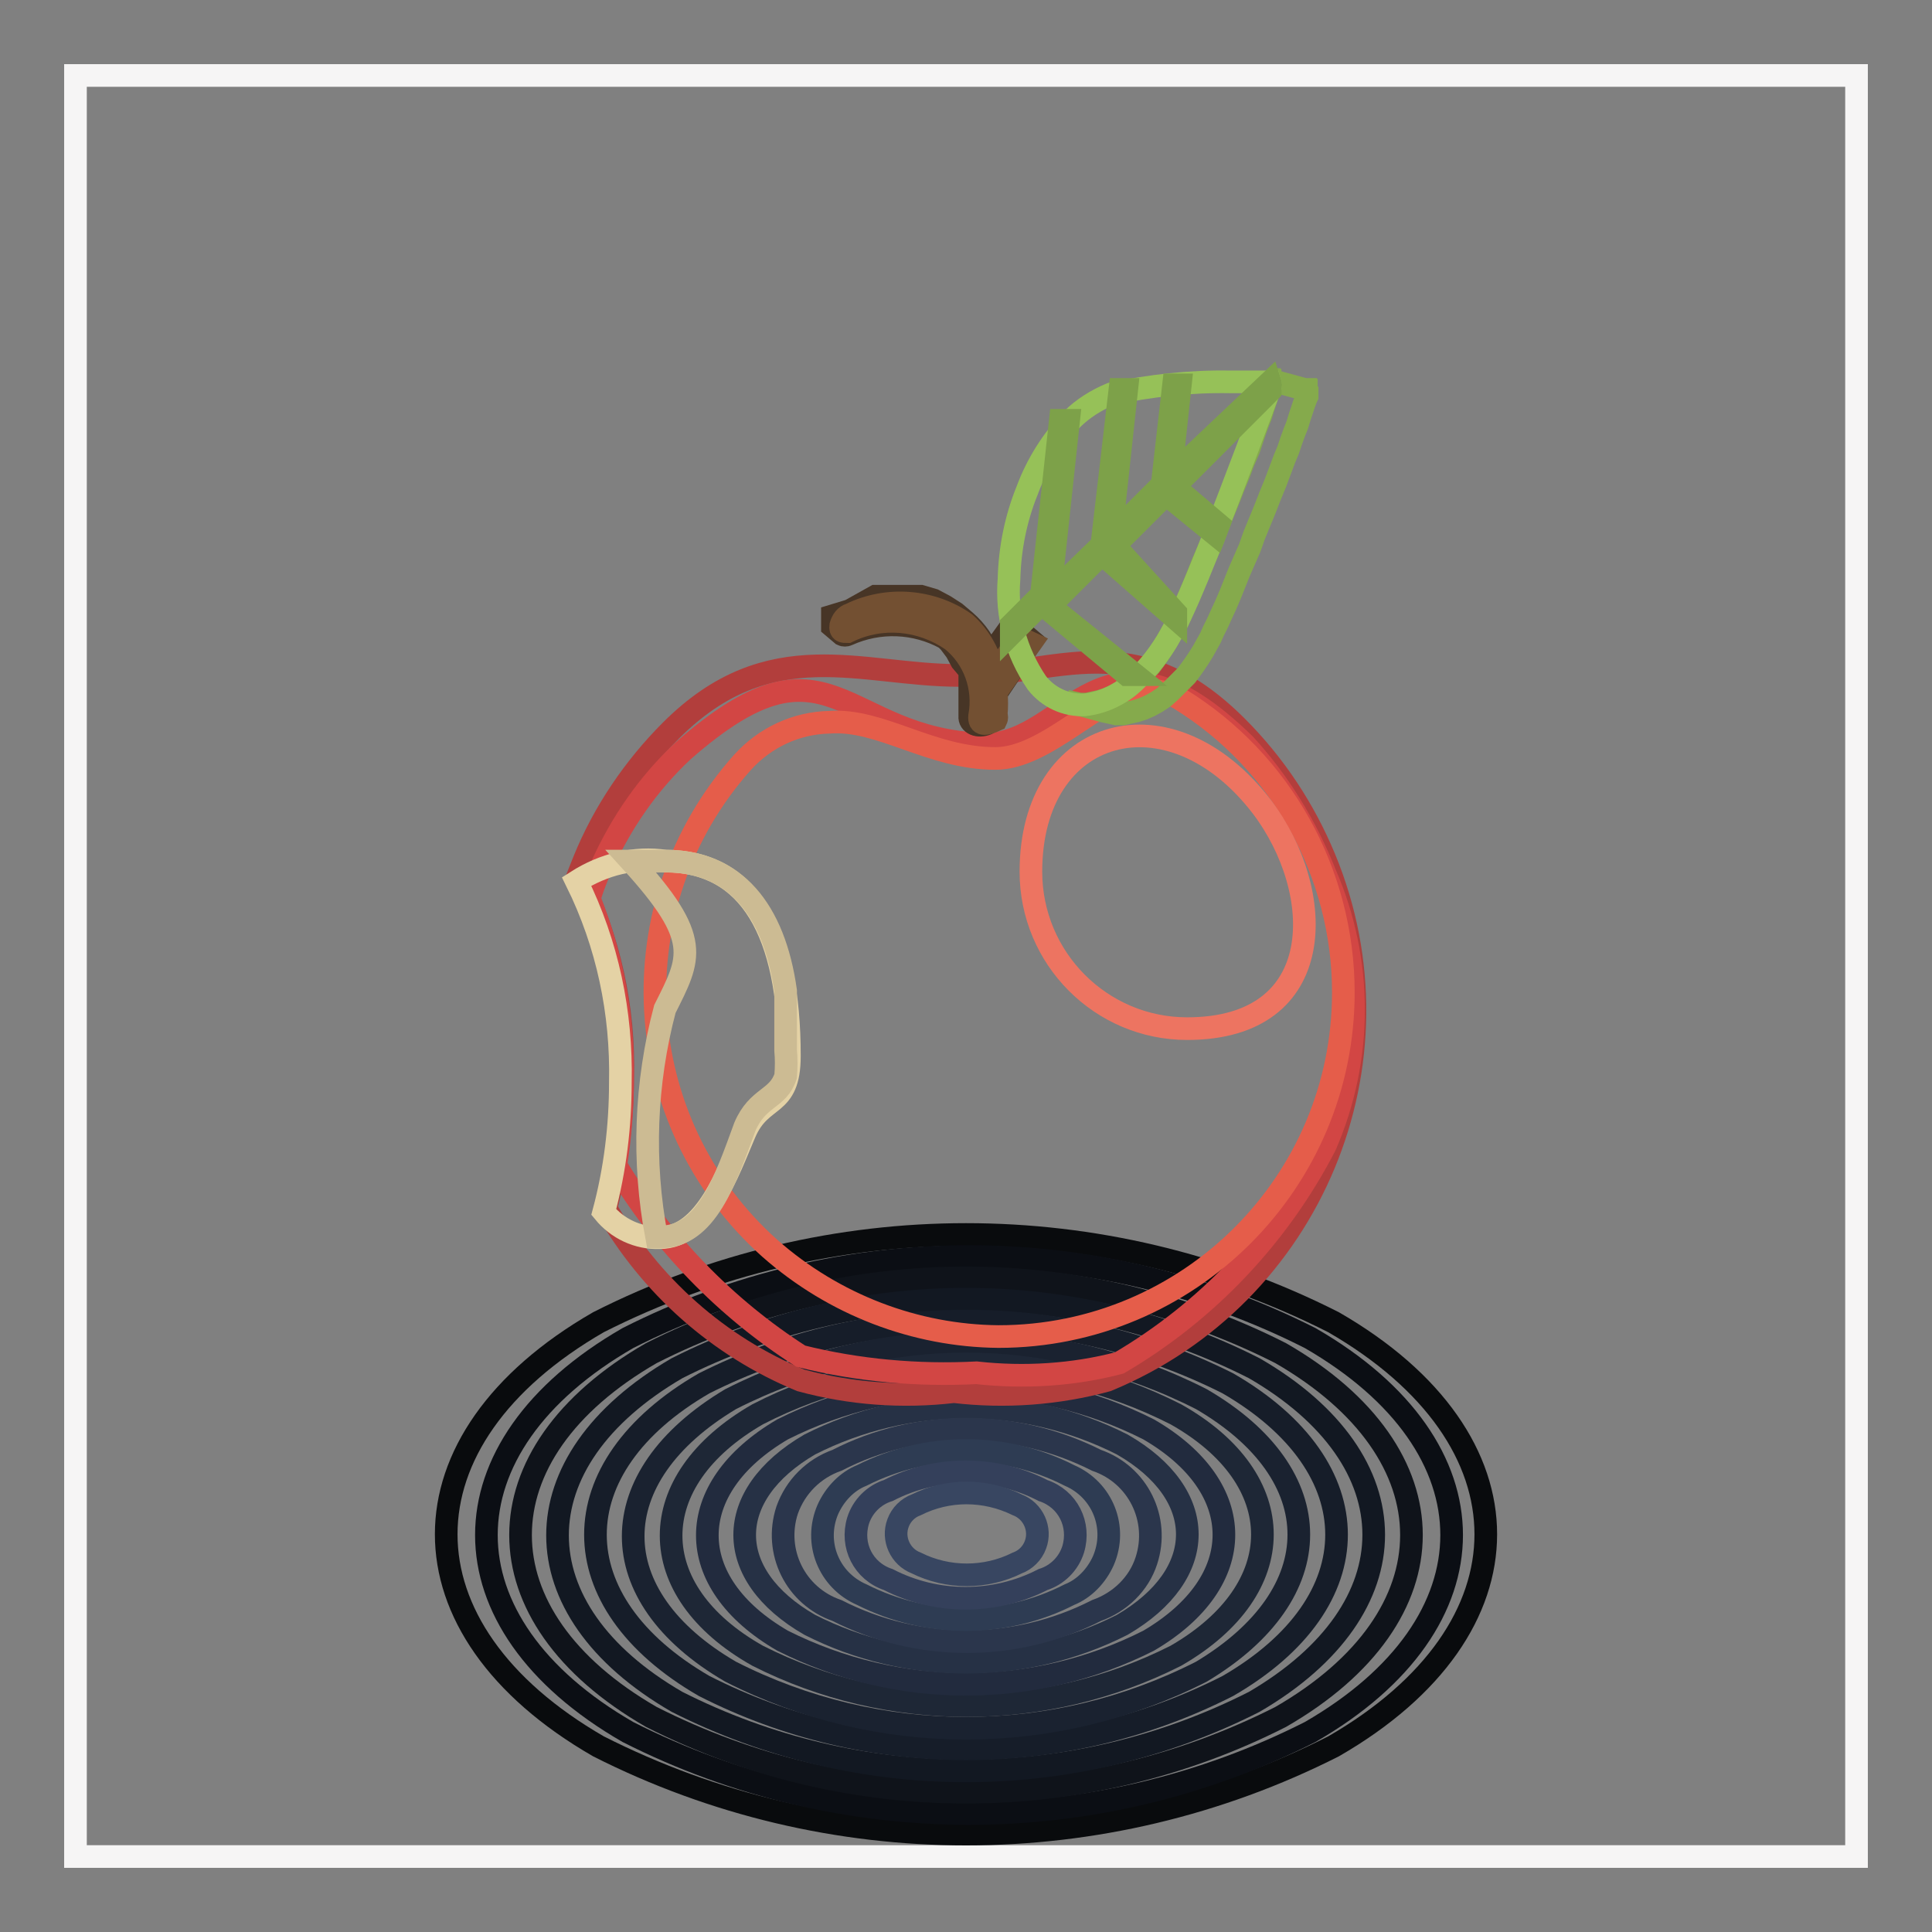
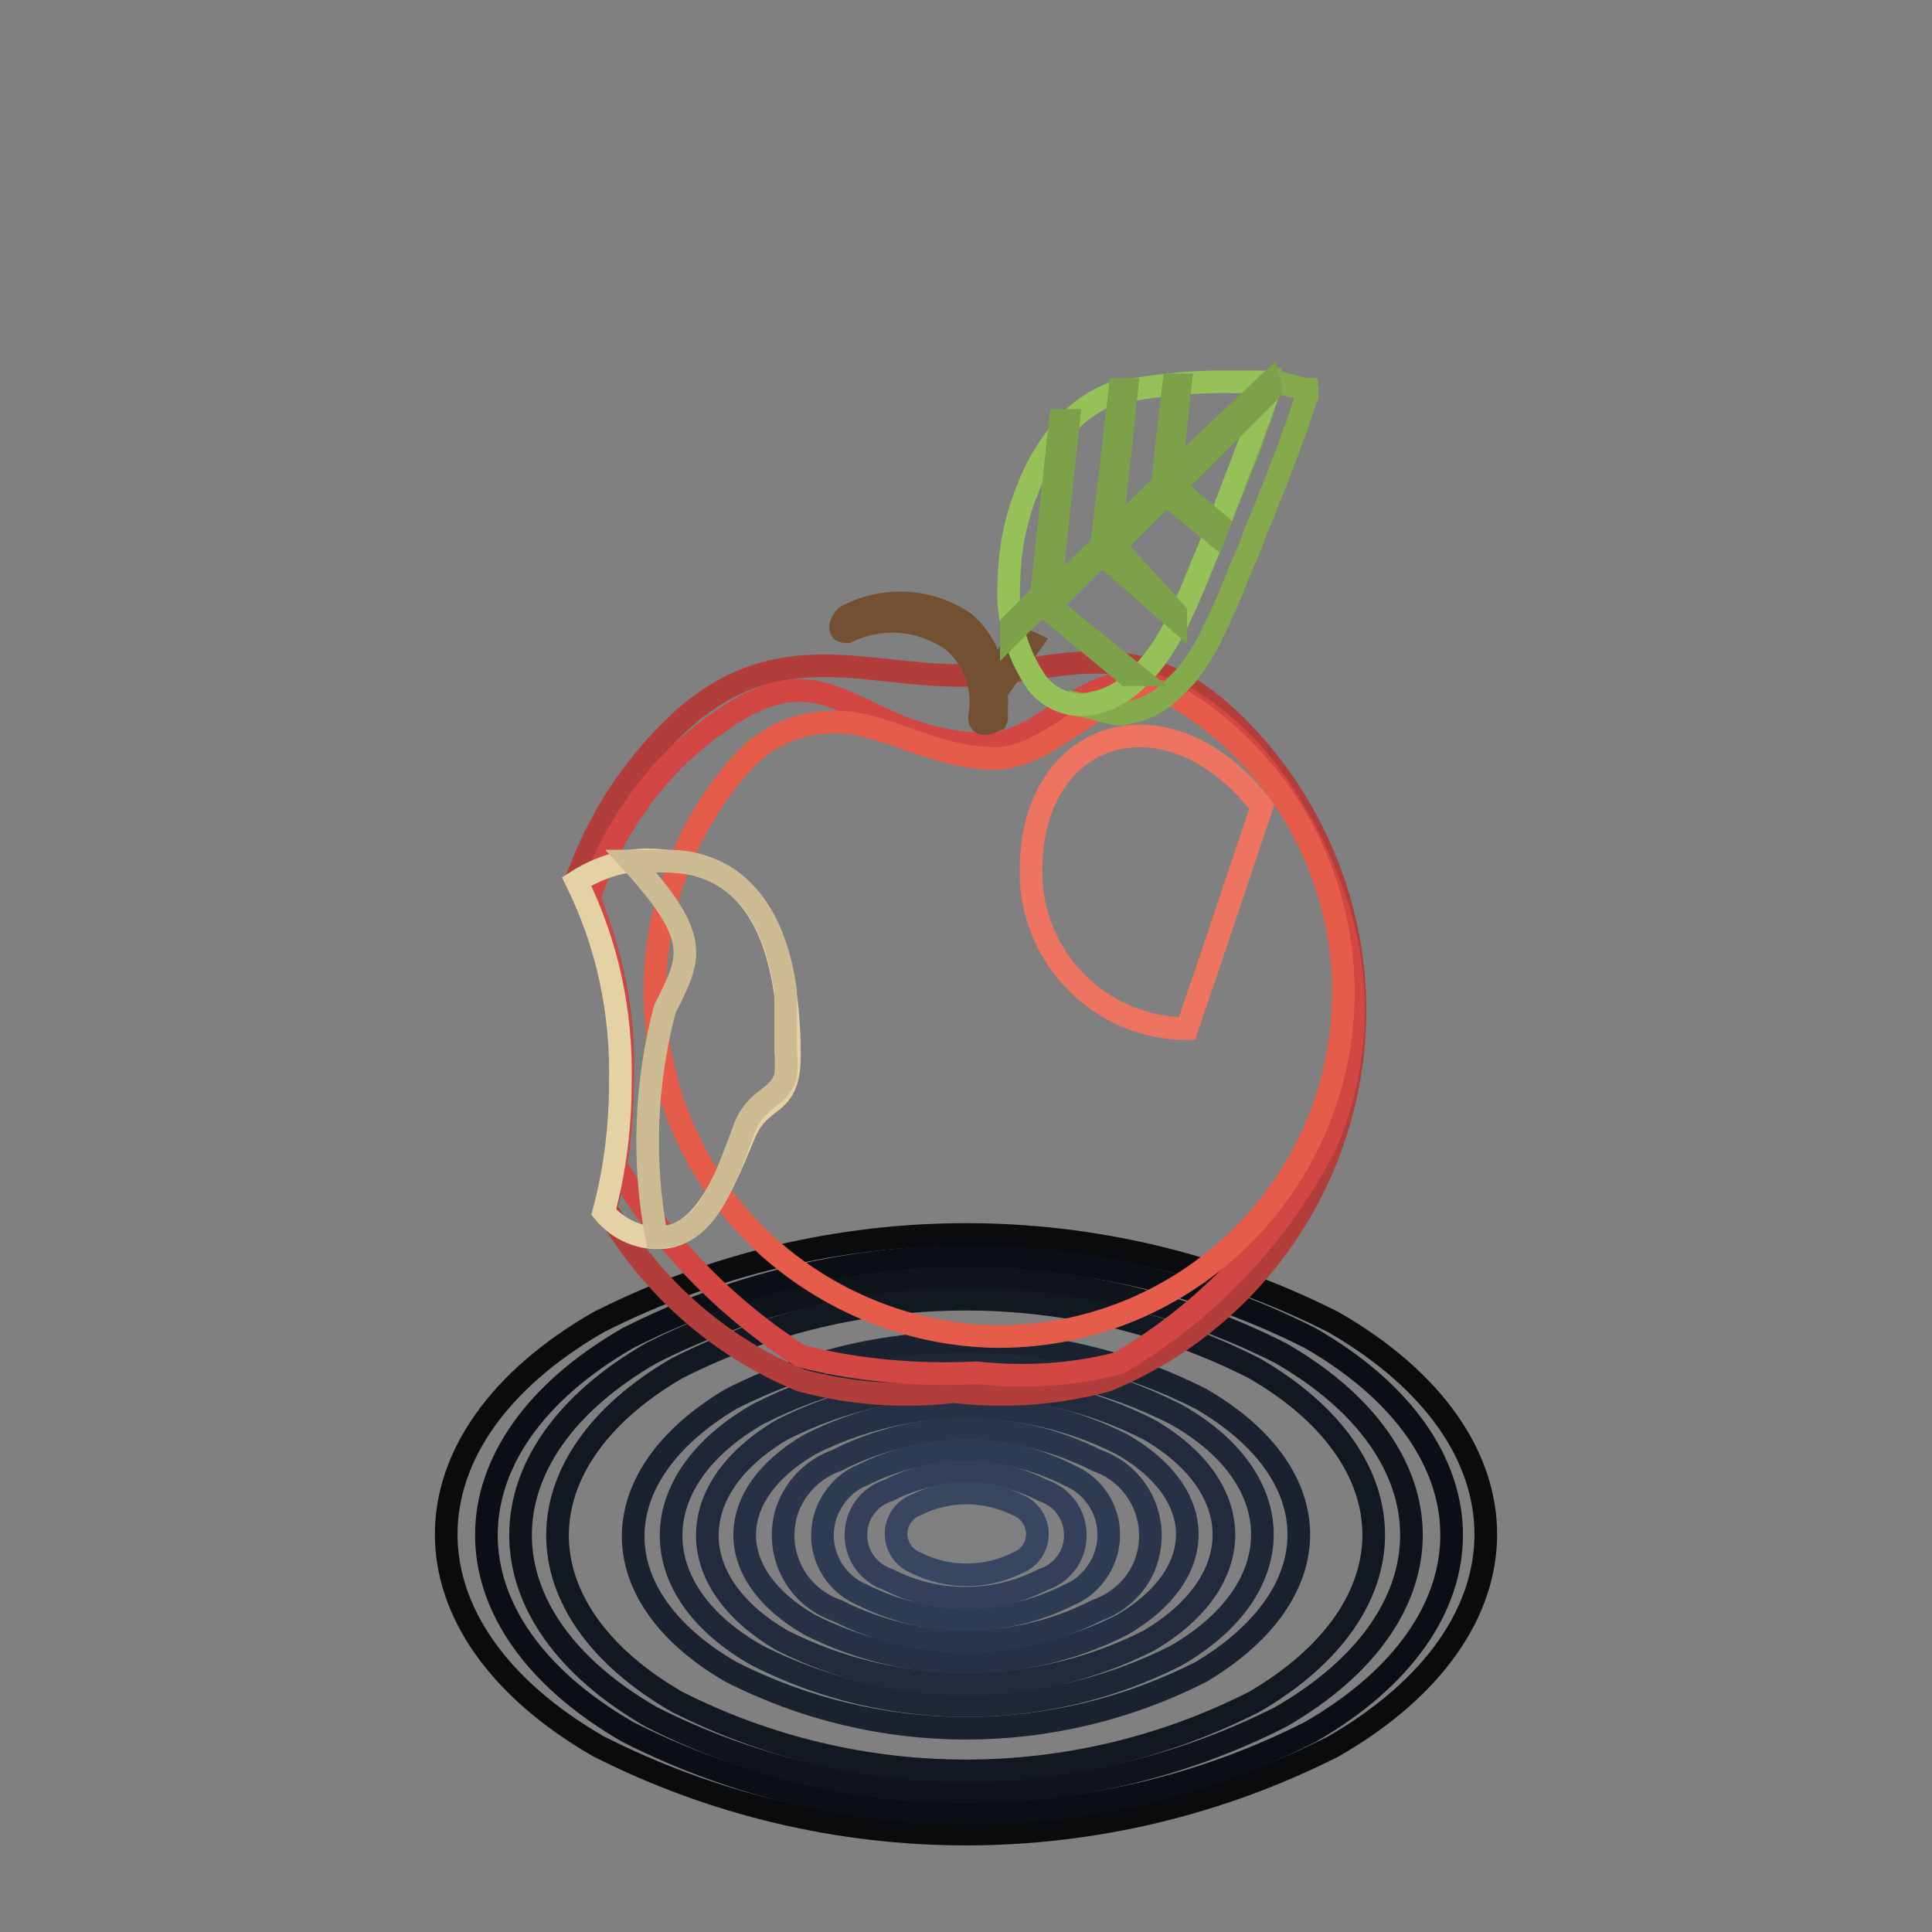
<svg xmlns="http://www.w3.org/2000/svg" version="1.1" x="0px" y="0px" viewBox="0 0 256 256" enable-background="new 0 0 256 256" xml:space="preserve">
  <rect x="0" y="0" width="256" height="256" fill="#808080" stroke="none" />
  <g>
-     <path stroke-width="3" fill-opacity="0" stroke="#f6f5f5" d="M246,10v236H10V10H246z" />
    <path stroke-width="3" fill-opacity="0" stroke="#090b0d" d="M176.7,175.2c26.9,15.5,26.9,40.7,0,56.2c-30.6,15.5-66.8,15.5-97.4,0c-26.9-15.5-26.9-40.7,0-56.2 C109.9,159.7,146.1,159.7,176.7,175.2z" />
    <path stroke-width="3" fill-opacity="0" stroke="#0b0e14" d="M173.6,177.3c25,14.4,25,37.8,0,52.2c-28.4,14.4-62,14.4-90.4,0c-25-14.4-25-37.8,0-52.2 C111.6,162.9,145.2,162.9,173.6,177.3z" />
    <path stroke-width="3" fill-opacity="0" stroke="#0f131a" d="M169.7,179.3c23.1,13.3,23.1,34.9,0,48.2c-26.2,13.3-57.2,13.3-83.4,0c-23.1-13.3-23.1-34.9,0-48.2 C112.5,166,143.5,166,169.7,179.3z" />
    <path stroke-width="3" fill-opacity="0" stroke="#121822" d="M166.2,181.3c21.1,12.2,21.1,31.9,0,44.2c-24,12.2-52.4,12.2-76.5,0c-21.1-12.2-21.1-31.9,0-44.2 C113.8,169.1,142.2,169.1,166.2,181.3z" />
-     <path stroke-width="3" fill-opacity="0" stroke="#161d29" d="M162.7,183.3c19.2,11.1,19.2,29,0,40.1c-21.8,11.1-47.6,11.1-69.4,0c-19.2-11.1-19.2-29,0-40.1 C115.2,172.3,140.9,172.3,162.7,183.3z" />
    <path stroke-width="3" fill-opacity="0" stroke="#1a2230" d="M159.2,185.4c17.2,10,17.2,25.8,0,36.1c-19.6,10-42.8,10-62.4,0c-17.2-10-17.2-25.8,0-36.1 C116.4,175.4,139.6,175.4,159.2,185.4z" />
    <path stroke-width="3" fill-opacity="0" stroke="#1e2736" d="M155.8,187.4c15.3,8.6,15.3,23.2,0,32c-17.4,8.8-38,8.8-55.4,0c-15.3-8.6-15.3-23.2,0-32 C117.7,178.5,138.3,178.5,155.8,187.4z" />
    <path stroke-width="3" fill-opacity="0" stroke="#222b3e" d="M152.2,189.4c13.3,7.7,13.3,20.2,0,28c-15.2,7.7-33.2,7.7-48.5,0c-13.3-7.7-13.3-20.2,0-28 C119,181.7,137,181.7,152.2,189.4z" />
    <path stroke-width="3" fill-opacity="0" stroke="#263145" d="M148.7,191.4c11.5,6.6,11.5,17.2,0,23.9c-13,6.6-28.4,6.6-41.4,0c-11.5-6.6-11.5-17.2,0-23.9 C120.3,184.8,135.7,184.8,148.7,191.4z" />
    <path stroke-width="3" fill-opacity="0" stroke="#2b364c" d="M145.3,193.5c5.5,1.9,8.4,7.8,6.6,13.3c-1,3.1-3.5,5.5-6.6,6.6c-10.8,5.5-23.6,5.5-34.4,0 c-5.5-1.9-8.4-7.8-6.6-13.3c1.1-3.1,3.5-5.5,6.6-6.6C121.6,188,134.4,188,145.3,193.5z" />
    <path stroke-width="3" fill-opacity="0" stroke="#2e3c53" d="M141.7,195.5c4.4,1.9,6.4,6.9,4.5,11.3c-0.9,2-2.5,3.7-4.5,4.5c-8.6,4.4-18.8,4.4-27.5,0 c-4.4-1.9-6.4-6.9-4.5-11.3c0.9-2,2.5-3.7,4.5-4.5C122.9,191.1,133.1,191.1,141.7,195.5z" />
    <path stroke-width="3" fill-opacity="0" stroke="#34405b" d="M138.2,197.5c3.3,1.1,5,4.5,4,7.8c-0.6,1.9-2.1,3.4-4,4c-6.4,3.3-14.1,3.3-20.5,0c-3.3-1.1-5-4.5-4-7.8 c0.6-1.9,2.1-3.4,4-4C124.1,194.2,131.8,194.2,138.2,197.5z" />
    <path stroke-width="3" fill-opacity="0" stroke="#384661" d="M134.8,199.4c2.1,0.8,3.2,3.2,2.4,5.3c-0.4,1.1-1.3,2-2.4,2.4c-4.2,2.1-9.2,2.1-13.4,0 c-2.1-0.8-3.2-3.2-2.4-5.3c0.4-1.1,1.3-2,2.4-2.4C125.6,197.3,130.5,197.3,134.8,199.4z" />
    <path stroke-width="3" fill-opacity="0" stroke="#b23e3c" d="M88.9,96.8c-4.9,4.9-8.9,10.8-11.5,17.2l-0.8,2c4.1,8.3,6.2,17.6,5.9,26.9c0,5.8-0.8,11.6-2.2,17.2 c5.9,10.3,14.9,18.3,25.8,22.8c6.6,1.8,13.5,2.3,20.3,1.5c6.8,0.8,13.7,0.3,20.3-1.5c27.1-11.2,40-42.2,28.8-69.2 c-2.7-6.5-6.6-12.4-11.6-17.4c-13.7-13.7-23.8-6.8-36.8-6.8S102,83.7,88.9,96.8z" />
    <path stroke-width="3" fill-opacity="0" stroke="#d24644" d="M90.5,99.5c-4.6,4.3-8.2,9.5-10.8,15.3c-0.6,1.4-1.2,2.8-1.6,4.3c3,7.6,4.5,15.6,4.4,23.8 c0,3.8-0.3,7.7-0.9,11.5c6.1,10.2,14.5,18.9,24.5,25.3c7.6,1.9,15.5,2.6,23.3,2.2c6.3,0.7,12.8,0.3,18.9-1.3 c11.6-6.8,21.1-16.8,27.3-28.8c5-11.5,5-24.5,0-36c-2.5-6.3-6.1-12.2-10.7-17.2c-18.8-18.3-23.2,0-34.4,0 C111.3,98.1,110.1,82.3,90.5,99.5L90.5,99.5z" />
    <path stroke-width="3" fill-opacity="0" stroke="#e55d4a" d="M132.3,177.1c25.2,0,45.7-20.4,45.7-45.6c0-15.8-8.2-30.6-21.7-38.9c-1.5-0.9-3.2-1.3-4.9-1.1 c-5.7,0.5-12.7,9-19.5,9c-8.6,0-15.2-5.3-22-4.8c-4.4,0.1-8.5,2-11.5,5.3c-16.8,18.8-15.2,47.6,3.6,64.4 C110.5,172.9,121.3,177,132.3,177.1L132.3,177.1z" />
-     <path stroke-width="3" fill-opacity="0" stroke="#ed7461" d="M167.2,106.9c-12.1-15.8-30.6-10.8-30.6,8.6c0,11.5,9.3,20.8,20.7,20.8l0,0 C176.2,136.3,175.7,118.1,167.2,106.9z" />
-     <path stroke-width="3" fill-opacity="0" stroke="#473526" d="M132,91.9c0,1.8,0,3.4-1.2,4c-1.2,0.5-2.4,0-2.3-1v-6l-1.1-1.3l-0.7-1.3l-0.9-1.2l-0.5-0.5 c-4-2.2-8.8-2.4-13-0.5c-0.2,0.1-0.5,0.1-0.7,0l-1.3-1.1v-1.4l2.3-0.7l3.4-1.9h6l1.7,0.5l1.5,0.8l1.4,0.9l1.3,1.1 c1.5,1.3,2.6,2.9,3.2,4.7l2.8-3.9l1.5,0.7l1.3,1.1L132,91.9z" />
+     <path stroke-width="3" fill-opacity="0" stroke="#ed7461" d="M167.2,106.9c-12.1-15.8-30.6-10.8-30.6,8.6c0,11.5,9.3,20.8,20.7,20.8l0,0 z" />
    <path stroke-width="3" fill-opacity="0" stroke="#735032" d="M129.8,94.9c0.7-3.8-0.7-7.7-3.7-10.1c-4.1-2.8-9.3-3.3-13.8-1.1c-0.6,0-1,0-0.9-0.8 c0.2-0.7,0.6-1.3,1.3-1.5c4.9-2.4,10.8-1.9,15.2,1.2c2,1.8,3.3,4.2,3.8,6.8l3.4-4.9l1.5,0.7l-4.6,6.5c0.1,1,0.1,2,0,3 c0.1,0.2,0.1,0.5,0,0.7C130.5,96.1,129.7,96.1,129.8,94.9L129.8,94.9z" />
    <path stroke-width="3" fill-opacity="0" stroke="#e4d2a5" d="M88.2,114.1c11.2,0,16.4,9.6,16.4,25.8c0,7.1-3.7,5.1-5.9,10.2c-2.2,5.1-5.2,13.9-11.3,13.9 c-2.9,0.1-5.6-1.2-7.4-3.4c1.5-5.6,2.2-11.4,2.2-17.2c0.2-9.2-1.7-18.3-5.8-26.6C80,114.5,84.1,113.5,88.2,114.1z" />
    <path stroke-width="3" fill-opacity="0" stroke="#ccbb93" d="M88.2,114.1c9.2,0,14.4,6.5,15.9,17.2v7.9c0.1,1.1,0.1,2.2,0,3.4c-1,3.1-3.7,2.7-5.4,6.7 c-2.6,7.1-5.1,14.6-11.2,14.6H87c-1.9-10-1.5-20.4,1.1-30.2c3.4-6.8,5-9.2-4.5-19.6H88.2z" />
    <path stroke-width="3" fill-opacity="0" stroke="#85aa4c" d="M173.1,52.7L173.1,52.7l0.1-0.2v-0.6l-0.1-0.1v-0.1H173v-0.1h-0.1l-4.8-1.3h0.1v0.1h0.1v0.1l0.1,0.1v0.6 l-0.1,0.1v0.1l-0.3,0.8l-0.3,0.9l-0.3,0.9l-0.3,1l-0.4,1l-0.4,1.1l-0.4,1.2l-0.4,1.2l-0.7,1.6l-0.6,1.6l-0.7,1.7l-0.7,1.8l-0.7,1.7 l-0.7,1.7l-0.6,1.7l-0.7,1.6l-0.7,1.6l-0.6,1.5l-0.6,1.5l-0.6,1.4l-0.6,1.3l-0.5,1.1l-0.4,1l-0.5,0.9l-0.5,0.9l-0.5,0.9l-0.5,0.8 l-0.6,0.9l-0.5,0.7l-0.6,0.8l-0.6,0.6l-0.6,0.6l-0.9,0.9l-0.9,0.8l-0.9,0.6l-0.9,0.5l-0.9,0.4l-0.9,0.3l-0.9,0.2l-0.9,0.2h-0.9 l-0.9-0.2l-0.9-0.2l4.8,1.3l0.9,0.2l0.9,0.2h0.9l0.9-0.2l0.9-0.2l0.9-0.3l0.9-0.4l0.9-0.5l0.9-0.6l0.9-0.8l0.9-0.9l0.6-0.6l0.6-0.6 l0.6-0.8l0.5-0.7l0.6-0.9l0.5-0.8l0.5-0.9l0.5-0.9l0.4-0.9l0.5-1l0.5-1.1l0.6-1.3l0.6-1.4l0.6-1.5l0.6-1.5l0.7-1.6l0.7-1.6l0.6-1.7 l0.7-1.7l0.7-1.7l0.7-1.8l0.7-1.7l0.6-1.6l0.6-1.6l0.5-1.2l0.4-1.2l0.4-1.1l0.4-1l0.3-1l0.3-0.9l0.3-0.9L173.1,52.7z" />
    <path stroke-width="3" fill-opacity="0" stroke="#96c158" d="M168.3,51.4c0.1-0.3,0.1-0.5,0-0.8H163c-5.3-0.1-10.6,0.5-15.8,1.6c-1.9,0.8-3.7,1.9-5.2,3.4 c-2.6,2.7-4.6,5.9-5.9,9.4c-1.5,3.7-2.3,7.7-2.4,11.7c-0.4,4.9,0.9,9.7,3.7,13.8c1.5,1.9,3.8,3,6.3,2.9c2.8-0.3,5.4-1.7,7.3-3.8 c1.8-1.8,3.3-3.9,4.5-6.2c2.3-4.2,6.5-15.3,9.8-24L168.3,51.4z" />
    <path stroke-width="3" fill-opacity="0" stroke="#7da149" d="M168.3,51.4c0.1-0.3,0.1-0.5,0-0.8l-13.2,12.5l1.3-12.1h-0.9L154,64.2l-6.8,6.8l2.1-19.4h-0.9L146,72.2 l-6.9,6.7l2.5-23.2h-1.1L138,78.8l-4,4V84l4-4l11.3,9.4h1.1l-11.3-9.1l6.9-6.9l9.8,8.6v-0.8l-8.1-8.9l6.8-6.8l6.5,5.3l0.5-1.3 l-5.9-5l12.7-12.7L168.3,51.4z" />
  </g>
</svg>